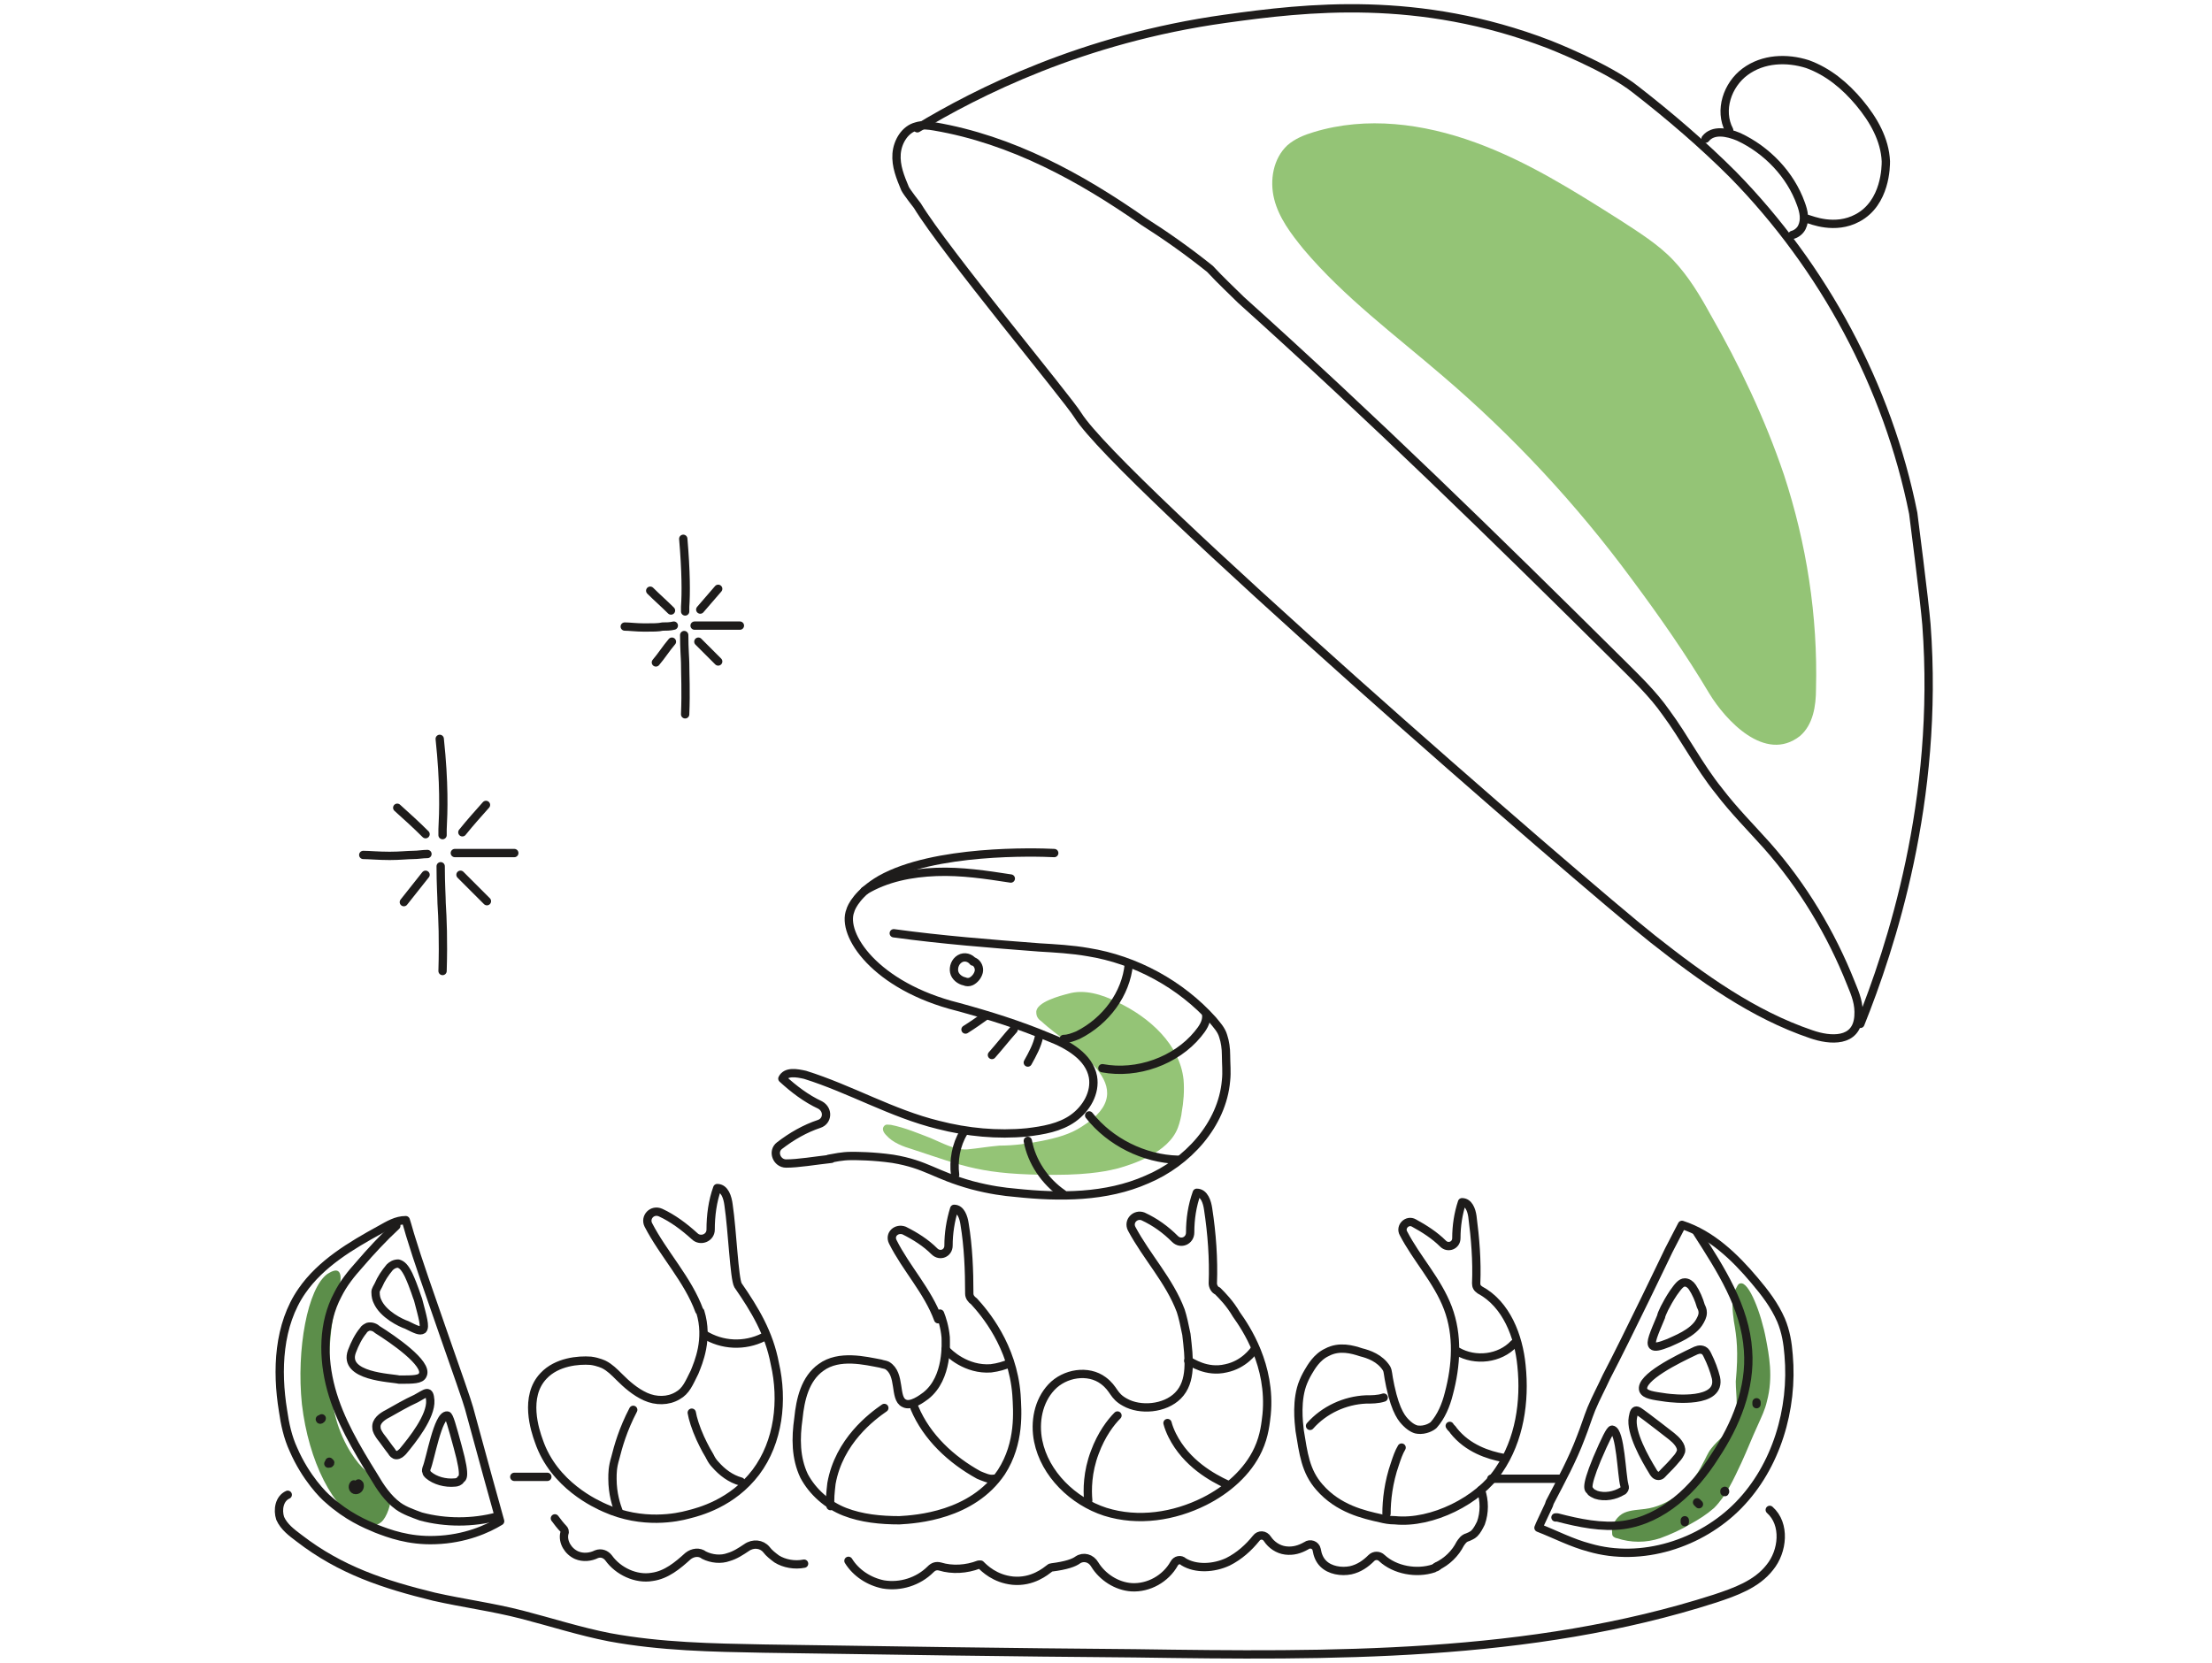
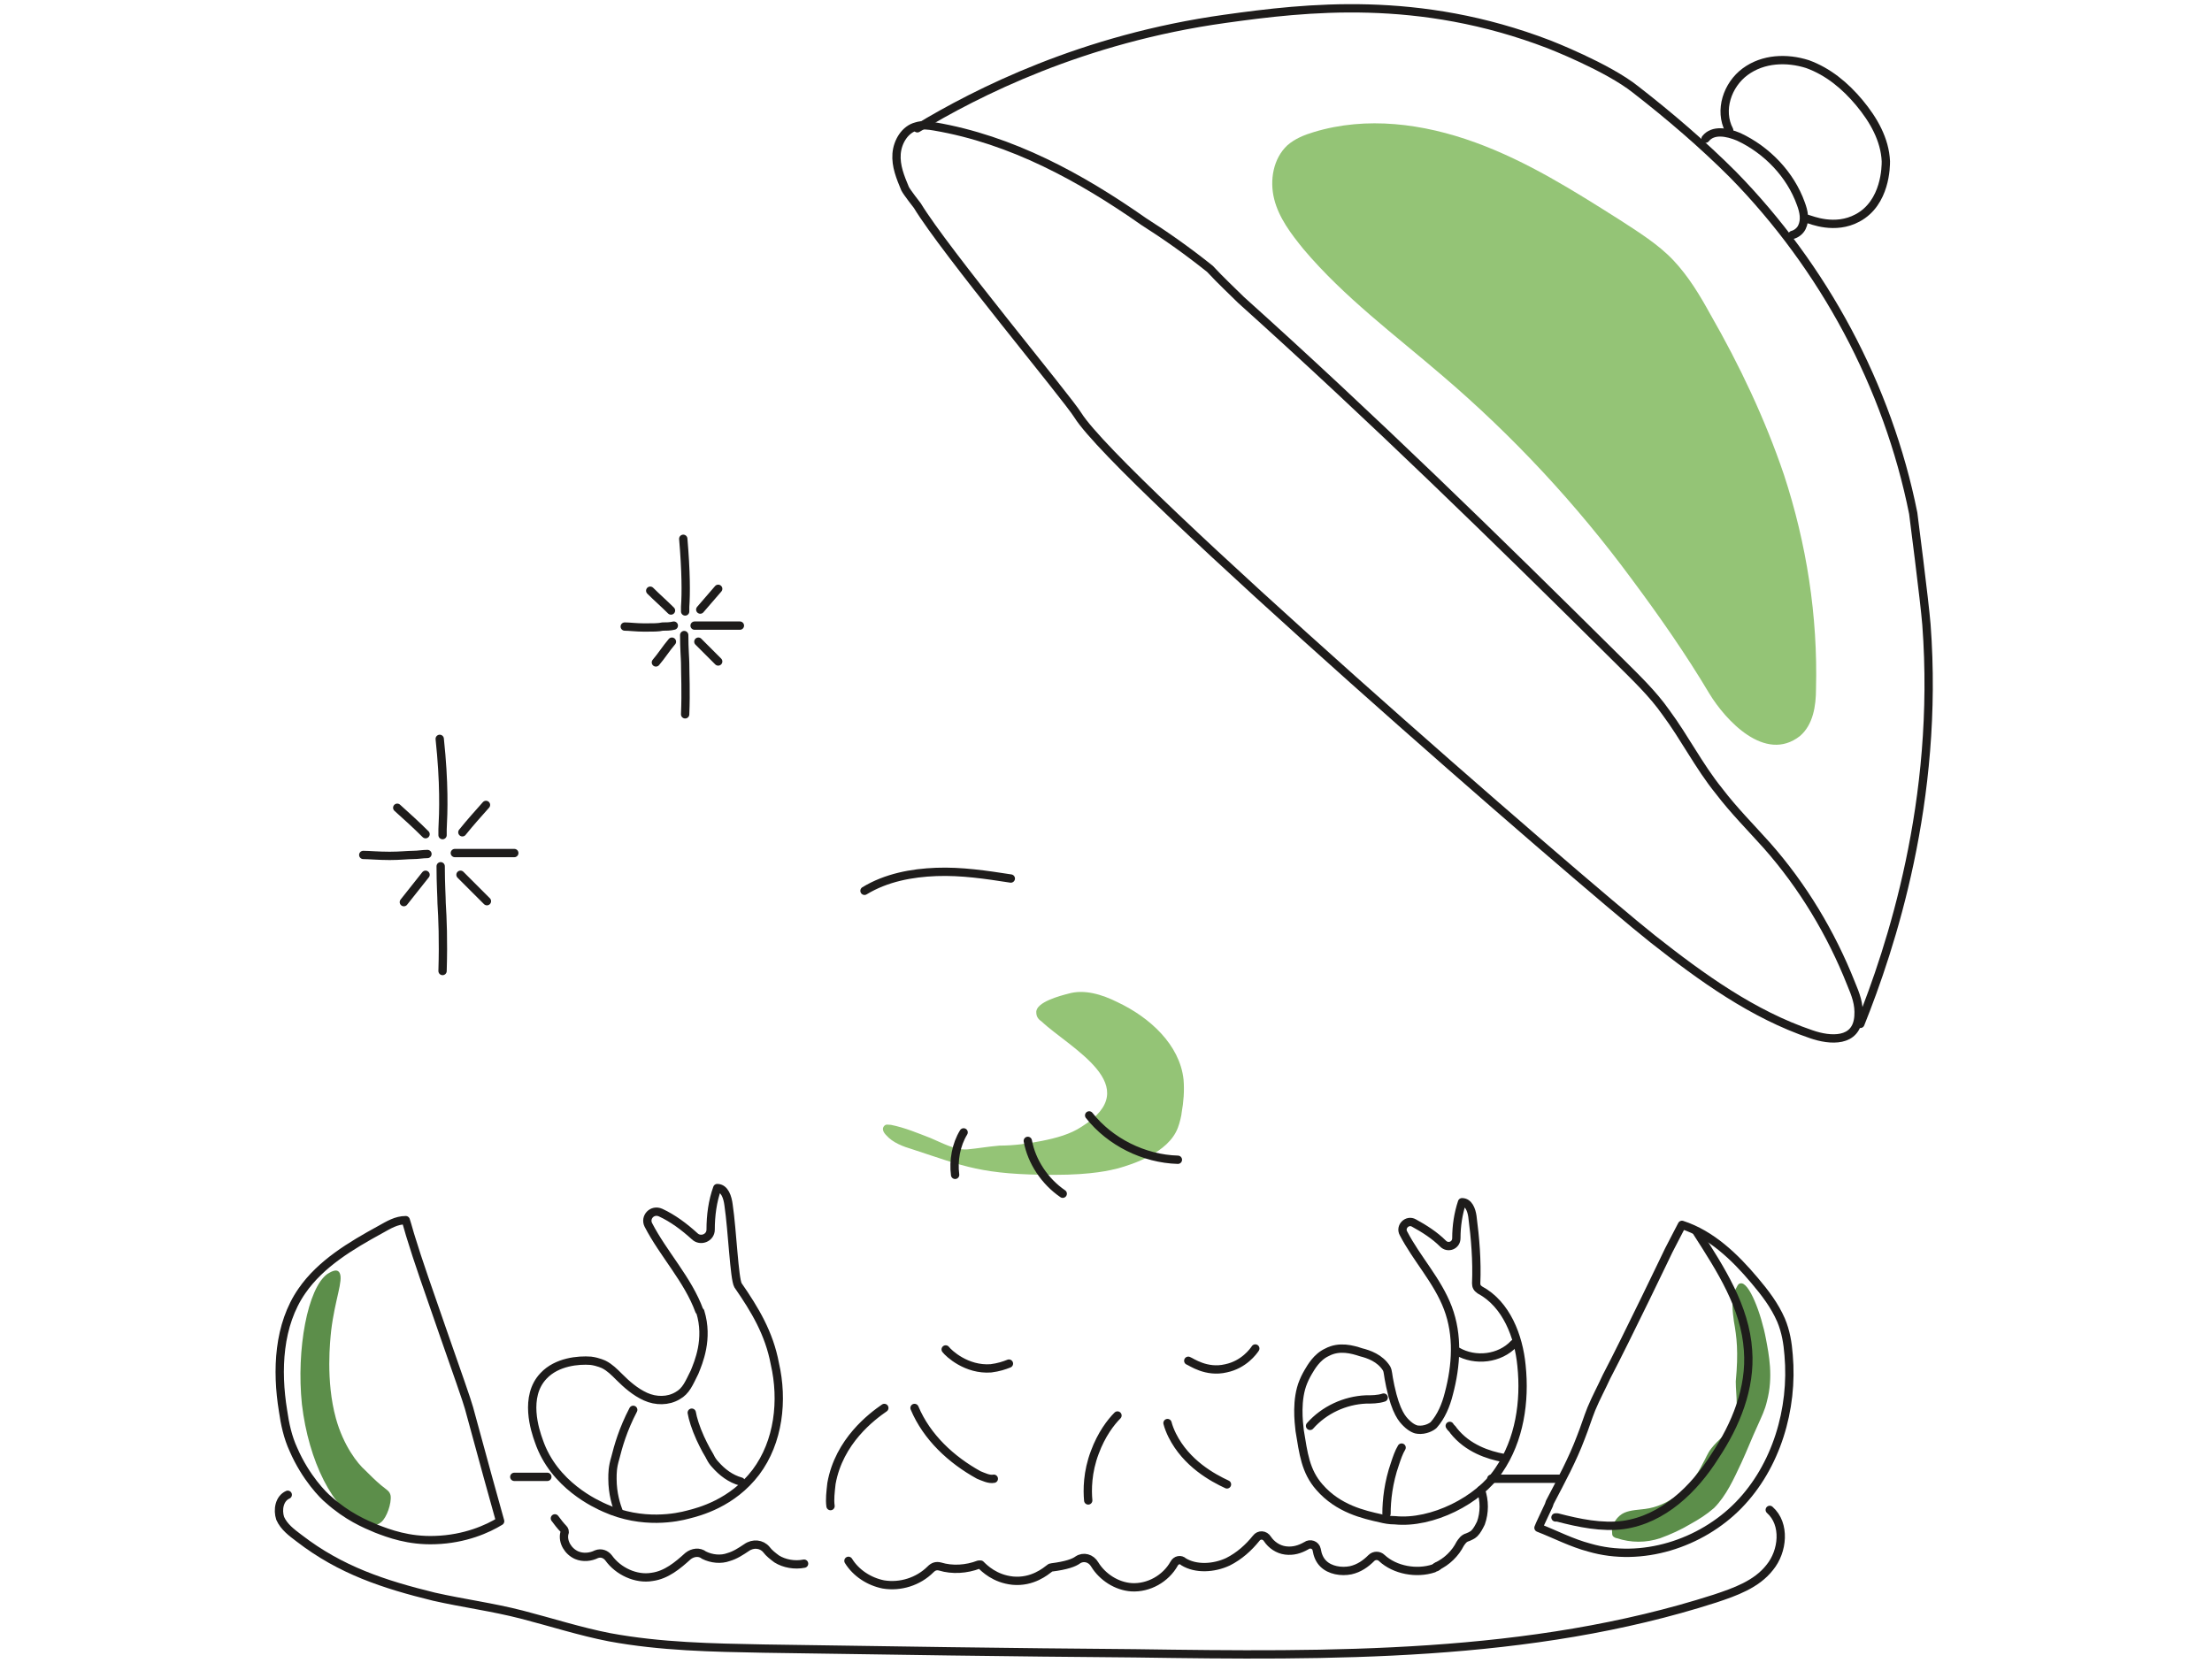
<svg xmlns="http://www.w3.org/2000/svg" width="266" height="200" viewBox="0 0 266 200" fill="none">
  <path d="M173.429 45.171C167.753 40.29 161.624 35.749 156.743 29.96C155.267 28.144 153.791 26.214 153.224 23.944C152.656 21.674 153.11 19.063 154.813 17.474C155.721 16.679 156.856 16.225 157.991 15.885C164.348 13.955 171.159 14.863 177.402 17.133C183.645 19.404 189.207 22.922 194.769 26.441C197.04 27.917 199.423 29.393 201.24 31.322C203.056 33.252 204.418 35.522 205.667 37.793C209.185 43.922 212.25 50.392 214.521 57.09C217.245 65.376 218.607 74.117 218.38 82.857C218.38 84.9 218.039 87.171 216.45 88.533C212.25 91.825 207.483 86.603 205.553 83.425C202.715 78.657 199.537 74.117 196.245 69.69C189.548 60.609 181.942 52.436 173.429 45.171Z" fill="#94C476" />
  <path d="M36.305 168.9C37.1 175.711 40.051 181.727 43.684 183.203 44.365 183.543 45.159 183.657 45.84 183.089 46.522 182.522 47.089 180.819 46.976 179.911 46.862 179.343 46.522 179.23 45.84 178.662 45.159 178.095 44.478 177.414 43.911 176.846 43.003 176.051 41.3 173.895 40.392 170.603 39.143 166.062 39.711 161.181 39.824 160.046 40.278 156.3 41.3 154.03 40.846 153.122 40.505 152.441 39.597 153.122 39.37 153.235 36.986 154.938 35.624 162.316 36.305 168.9ZM208.504 158.911C208.391 157.89 208.05 156.074 208.845 154.825 208.958 154.598 209.072 154.371 209.299 154.371 210.321 154.144 211.796 158.003 212.364 161.068 212.704 162.884 213.272 165.609 212.477 168.56 212.25 169.582 211.796 170.49 211.342 171.511 210.661 172.987 210.093 174.463 209.412 175.938 208.504 177.868 207.596 179.911 206.121 181.387 205.212 182.182 204.304 182.749 203.283 183.317 202.148 183.998 200.899 184.565 199.65 185.019 197.948 185.587 196.131 185.587 194.429 185.019 194.315 185.019 194.088 184.906 193.975 184.792 193.861 184.679 193.861 184.452 193.861 184.338 193.748 183.317 194.542 182.295 195.337 181.955 196.131 181.614 197.04 181.614 197.834 181.5 200.558 181.16 203.283 179.117 204.758 176.052 205.099 175.484 205.326 174.803 205.78 174.236 206.575 173.214 207.596 172.533 208.277 171.398 209.185 169.809 208.731 167.879 208.731 166.176 209.072 162.544 208.845 160.841 208.504 158.911Z" fill="#5C8E4A" />
  <path d="M125.186 122.814C124.845 122.587 124.618 122.246 124.618 121.792C124.505 120.544 127.57 119.749 128.478 119.522C130.407 118.954 132.564 119.636 134.38 120.544C138.24 122.36 141.872 125.652 142.326 129.852C142.44 131.214 142.326 132.576 142.099 133.825C142.099 134.052 141.872 135.073 141.645 135.641C140.51 138.706 136.083 140.068 134.494 140.522C133.586 140.749 131.429 141.316 126.775 141.316C118.035 141.316 115.991 140.295 109.748 138.252C108.613 137.911 107.364 137.457 106.57 136.549C106.229 136.208 106.002 135.754 106.343 135.414C106.57 135.187 106.797 135.3 107.137 135.3C108.84 135.641 110.429 136.322 111.905 136.889C113.267 137.457 114.856 138.365 116.332 138.252C117.581 138.138 118.829 137.911 120.191 137.798C121.894 137.798 123.597 137.571 125.299 137.23C127.002 136.889 128.705 136.435 130.067 135.527C137.899 130.646 128.705 126.106 125.186 122.814Z" fill="#94C476" />
  <path d="M167.186 166.743C166.845 165.154 166.959 165.041 166.732 164.587C165.937 163.338 164.575 162.884 163.667 162.657C162.645 162.316 161.056 161.862 159.58 162.657C158.332 163.224 157.651 164.473 157.31 165.041C157.31 165.041 156.97 165.608 156.743 166.176C155.834 168.333 156.175 171.057 156.288 172.079C156.742 174.803 156.97 176.96 158.672 178.889C160.943 181.5 164.007 182.181 166.051 182.635C166.505 182.749 167.072 182.862 167.753 182.862C172.18 183.316 177.856 180.478 180.24 176.846C182.737 173.214 183.418 168.56 182.964 164.246C182.623 160.727 181.148 156.868 177.969 155.165C177.629 154.938 177.515 154.711 177.515 154.37C177.629 151.646 177.402 148.922 177.061 146.311C176.948 145.517 176.607 144.608 175.813 144.608C175.359 145.971 175.132 147.446 175.132 148.922C175.132 149.83 174.11 150.171 173.542 149.603C172.521 148.581 171.272 147.787 170.024 147.106C169.229 146.652 168.321 147.56 168.775 148.354C170.364 151.419 172.861 154.03 174.11 157.322C175.359 160.614 175.132 164.246 174.223 167.651C173.883 169.014 173.315 170.376 172.407 171.397C172.18 171.624 171.386 172.078 170.478 171.965C170.364 171.965 169.796 171.851 169.115 171.17C168.661 170.716 167.867 169.922 167.186 166.743Z" stroke="#1E1C1B" stroke-width="1" stroke-miterlimit="10" stroke-linecap="round" stroke-linejoin="round" />
  <path d="M182.056 161.635C180.353 163.451 177.402 163.791 175.245 162.543M180.807 175.37C178.991 175.03 176.494 174.235 174.791 172.078 174.677 171.851 174.45 171.738 174.337 171.511M168.548 174.121C168.207 174.689 167.98 175.37 167.753 176.051 166.959 178.321 166.732 180.478 166.732 182.067M166.391 168.105C165.71 168.332 164.915 168.332 164.234 168.332 161.737 168.446 159.24 169.581 157.537 171.511M150.953 162.202C150.726 162.543 149.591 164.132 147.434 164.586 145.051 165.153 143.234 163.791 142.894 163.678M147.548 178.548C145.845 177.754 142.667 176.051 140.964 172.646 140.737 172.192 140.51 171.624 140.397 171.17M134.38 170.263C133.586 171.057 132.451 172.533 131.656 174.69 130.748 177.073 130.748 179.23 130.862 180.479M121.327 164.019C120.759 164.246 120.078 164.473 119.17 164.587 116.218 164.814 114.062 162.77 113.721 162.316M119.51 177.868C118.943 177.981 118.262 177.641 117.694 177.414 114.402 175.598 111.451 172.873 109.975 169.354M106.343 169.354C104.867 170.376 100.894 173.327 99.986 178.436 99.873 179.457 99.759 180.365 99.873 181.16M89.089 178.208C87.84 177.868 86.819 177.073 86.024 176.165 85.797 175.938 85.57 175.598 85.457 175.37 85.457 175.257 85.343 175.257 85.343 175.143 84.775 174.235 84.208 172.987 84.208 172.987 83.64 171.738 83.3 170.603 83.186 169.922M76.148 169.581C74.9 171.965 74.332 174.008 73.992 175.37 73.651 176.505 73.651 177.186 73.651 177.867 73.651 179.684 74.105 181.046 74.446 181.954M179.331 177.868C182.169 177.868 184.894 177.868 187.731 177.868M61.846 177.641C61.959 177.641 64.002 177.641 64.116 177.641 64.23 177.641 65.705 177.641 65.819 177.641M204.077 148.241C206.915 152.668 209.866 157.209 210.207 162.43 210.548 166.971 208.731 171.398 206.234 175.144 203.737 179.117 199.991 182.749 195.223 183.43 192.612 183.771 189.888 183.203 187.277 182.522 187.164 182.522 187.164 182.522 187.05 182.522" stroke="#1E1C1B" stroke-width="1" stroke-miterlimit="10" stroke-linecap="round" stroke-linejoin="round" />
-   <path d="M201.013 172.76C201.58 173.214 202.261 173.895 202.148 174.576 202.034 174.916 201.807 175.257 201.58 175.484 201.126 176.051 200.559 176.619 200.104 177.073 199.877 177.3 199.764 177.527 199.423 177.527 199.083 177.527 198.856 177.187 198.742 176.96 197.834 175.484 196.018 172.306 196.359 170.489 196.586 169.127 196.926 169.695 198.061 170.489 198.969 171.17 199.991 171.965 201.013 172.76ZM206.348 165.722C206.121 164.814 205.78 163.906 205.326 162.998 205.213 162.771 205.099 162.544 204.872 162.43 204.418 162.203 203.964 162.43 203.737 162.544 201.807 163.452 197.153 165.722 197.607 167.198 197.834 167.765 198.742 167.879 200.331 168.106 201.126 168.219 207.029 168.9 206.348 165.722ZM195.337 178.662C195.337 178.776 195.45 178.889 195.337 179.116 195.223 179.23 195.223 179.343 195.11 179.343 194.202 179.911 192.953 180.138 191.932 179.797 191.705 179.684 191.364 179.57 191.25 179.343 191.137 179.116 190.456 179.343 192.045 175.484 193.067 173.1 193.634 171.965 193.861 171.965 194.883 172.078 194.996 177.527 195.337 178.662ZM204.418 158.911C204.531 158.684 204.758 158.343 204.758 157.889 204.758 157.549 204.645 157.322 204.531 157.095 204.304 156.3 203.964 155.505 203.51 154.824 203.283 154.484 202.942 154.257 202.602 154.257 202.148 154.257 201.807 154.711 201.239 155.505 200.331 156.868 199.764 158.116 199.764 158.343 198.856 160.5 198.402 161.522 198.742 161.862 198.969 162.089 199.537 161.976 200.672 161.522 201.353 161.181 203.623 160.387 204.418 158.911ZM46.635 170.036C45.954 170.376 45.16 170.944 45.273 171.738 45.273 172.079 45.5 172.419 45.727 172.76 46.181 173.328 46.635 174.009 47.089 174.576 47.203 174.803 47.43 175.03 47.657 175.03 47.997 175.03 48.224 174.803 48.451 174.576 49.587 173.214 51.857 170.376 51.743 168.447 51.63 167.084 51.289 167.538 50.041 168.219 48.792 168.787 47.657 169.468 46.635 170.036ZM42.322 162.543C42.662 161.635 43.116 160.727 43.684 160.046 43.797 159.819 44.024 159.705 44.251 159.592 44.705 159.478 45.159 159.705 45.386 159.932 47.203 161.067 51.516 164.019 50.835 165.381 50.608 165.948 49.7 165.948 47.997 165.948 47.089 165.721 41.186 165.608 42.322 162.543ZM51.289 176.619C51.289 176.733 51.176 176.846 51.289 177.073 51.289 177.187 51.403 177.3 51.516 177.414 52.311 178.095 53.559 178.435 54.695 178.322 54.922 178.322 55.262 178.208 55.376 177.981 55.489 177.754 56.17 178.095 55.035 174.008 54.354 171.511 54.014 170.262 53.786 170.262 52.651 170.149 51.743 175.598 51.289 176.619ZM45.386 156.527C45.273 156.3 45.159 155.959 45.159 155.392 45.159 155.165 45.386 154.824 45.5 154.597 45.84 153.803 46.295 153.121 46.862 152.44 47.089 152.213 47.43 151.986 47.884 151.986 48.338 152.1 48.678 152.44 49.132 153.348 49.813 154.824 50.154 156.073 50.267 156.3 50.835 158.457 51.176 159.592 50.835 159.932 50.495 160.159 50.041 159.932 48.905 159.365 48.224 159.138 46.068 158.116 45.386 156.527ZM202.602 182.862C202.602 182.976 202.602 182.976 202.602 183.089M207.369 179.344C207.482 179.231 207.482 179.57 207.369 179.457M204.077 180.705C204.191 180.819 204.191 180.819 204.304 180.932M211.229 168.9C211.229 168.786 211.229 168.786 211.229 168.673M117.127 115.663C117.581 115.89 117.808 116.457 117.694 116.911 117.581 117.365 117.24 117.819 116.786 118.046 116.559 118.16 116.218 118.16 115.991 118.046 115.424 117.933 114.856 117.479 114.743 116.911 114.629 116.344 114.856 115.663 115.424 115.322 115.991 114.982 116.673 115.209 117.013 115.663M135.743 116.003C135.402 119.522 133.018 122.814 129.613 124.516 129.045 124.743 128.478 124.97 127.91 124.97M145.051 122.019C145.164 122.927 144.597 123.721 144.029 124.402 141.418 127.581 136.764 129.283 132.564 128.489M121.894 123.835C120.986 124.857 120.191 125.878 119.283 126.9M124.959 124.63C124.732 125.765 124.164 126.787 123.597 127.808M118.602 122.133C117.808 122.7 117.013 123.268 116.105 123.836M91.813 160.841C89.543 161.976 86.819 161.862 84.662 160.5M141.986 157.662C140.624 154.029 137.899 151.192 136.083 147.786 135.629 146.878 136.537 145.97 137.445 146.31 138.921 146.992 140.169 147.9 141.305 149.035 141.986 149.716 143.121 149.262 143.121 148.24 143.121 146.651 143.348 145.062 143.915 143.473 144.824 143.473 145.164 144.608 145.278 145.402 145.732 148.354 145.959 151.419 145.845 154.37 145.845 154.71 146.072 155.164 146.413 155.278 146.98 155.846 147.888 156.754 148.683 158.116 149.818 159.705 152.883 164.246 152.315 170.148 152.202 171.056 152.088 172.645 151.294 174.348 150.045 177.072 147.548 179.229 144.824 180.591 141.191 182.408 136.878 183.089 132.905 181.84 129.045 180.591 125.64 177.299 124.845 173.327 124.391 171.056 124.845 168.559 126.434 166.856 128.024 165.154 130.861 164.7 132.678 166.062 134.04 167.083 133.813 167.878 135.288 168.673 137.105 169.694 140.056 169.467 141.645 167.878 143.348 166.175 143.007 163.451 142.667 160.5 142.44 159.364 142.213 158.343 141.986 157.662ZM112.813 158.684C111.564 155.279 108.953 152.555 107.364 149.376 106.91 148.468 107.818 147.674 108.726 148.014 110.089 148.695 111.337 149.49 112.359 150.511 113.04 151.192 114.062 150.738 114.062 149.83 114.062 148.355 114.289 146.879 114.743 145.403 115.537 145.403 115.878 146.425 115.991 147.22 116.445 149.944 116.559 152.782 116.559 155.619 116.559 155.96 116.786 156.301 117.126 156.528 118.375 157.89 121.78 161.863 122.234 167.765 122.348 169.695 122.689 173.554 120.418 177.073 116.899 182.295 110.202 182.749 108.159 182.863 105.889 182.863 103.618 182.636 101.575 181.841 99.532 181.046 97.716 179.457 96.694 177.527 95.672 175.371 95.672 172.987 96.013 170.603 96.24 168.333 96.808 165.836 98.737 164.473 100.894 162.884 104.072 163.679 105.889 164.019 106.229 164.133 106.456 164.133 106.683 164.246 108.386 165.268 107.478 168.219 108.726 168.787 109.521 169.241 110.883 168.219 111.337 167.879 114.062 165.722 113.721 161.409 113.721 160.841 113.607 159.592 113.267 158.571 113.04 158.003" stroke="#1E1C1B" stroke-width="1" stroke-miterlimit="10" stroke-linecap="round" stroke-linejoin="round" />
  <path d="M84.094 157.662C82.732 153.916 79.781 150.851 77.965 147.332 77.511 146.424 78.419 145.403 79.44 145.857 80.916 146.538 82.278 147.559 83.527 148.694 84.208 149.375 85.457 148.921 85.457 147.9 85.457 146.197 85.683 144.494 86.251 142.905 87.159 142.905 87.5 144.04 87.613 144.948 88.067 148.013 88.294 153.802 88.748 154.597 90.792 157.548 92.494 160.386 93.175 164.019 94.197 168.446 93.629 173.44 90.905 177.073 88.067 180.819 84.094 181.84 82.732 182.181 81.484 182.521 77.284 183.429 72.743 181.386 71.722 180.932 66.613 178.662 64.797 173.327 64.343 172.078 62.981 167.992 65.365 165.494 66.954 163.792 69.565 163.565 71.04 163.678 71.948 163.792 72.629 164.132 72.629 164.132 73.311 164.473 73.878 165.04 74.446 165.608 75.354 166.516 76.376 167.424 77.624 167.992 78.873 168.559 80.349 168.559 81.484 167.878 82.505 167.311 82.846 166.402 83.527 165.04 83.981 163.905 85.23 161.067 84.208 157.775L84.094 157.662ZM115.878 136.208C114.97 137.684 114.629 139.613 114.856 141.316M141.645 139.5C137.559 139.387 133.472 137.343 130.975 134.165M127.797 143.586C125.64 142.111 124.051 139.727 123.597 137.229M121.553 105.674C118.602 105.22 115.651 104.765 112.586 104.879 109.635 104.992 106.57 105.56 103.959 107.149M53.219 100.451C53.219 100.111 53.219 99.884 53.219 99.77 53.332 97.614 53.446 94.208 52.878 88.873M53.219 116.797C53.332 113.051 53.219 110.44 53.105 108.624 53.105 107.943 52.992 106.354 52.992 104.197M54.695 102.608C55.376 102.608 56.057 102.608 56.738 102.608 57.986 102.608 59.689 102.608 61.846 102.608M43.684 102.835C44.365 102.835 45.5 102.949 46.862 102.949 48.111 102.949 49.019 102.835 49.7 102.835 50.267 102.835 50.835 102.722 51.403 102.722M55.376 105.22C56.397 106.241 57.532 107.376 58.554 108.398M47.77 97.16C48.905 98.182 50.04 99.203 51.175 100.339M55.602 100.111C56.511 98.976 57.532 97.841 58.44 96.819M48.565 108.512C49.473 107.376 50.267 106.355 51.175 105.22M82.392 73.549C82.392 73.322 82.392 73.095 82.392 72.981 82.505 71.392 82.505 68.781 82.165 64.809M82.392 85.922C82.505 83.084 82.392 81.154 82.392 79.792 82.392 79.225 82.278 78.089 82.278 76.387M83.527 75.252C83.981 75.252 84.548 75.252 85.116 75.252 86.024 75.252 87.386 75.252 88.975 75.252M75.127 75.365C75.694 75.365 76.489 75.479 77.511 75.479 78.532 75.479 79.213 75.479 79.667 75.365 80.121 75.365 80.576 75.365 81.029 75.252M83.981 77.182C84.775 77.976 85.57 78.771 86.365 79.565M78.192 71.052C78.986 71.846 79.894 72.641 80.689 73.436M84.208 73.323C84.889 72.528 85.684 71.62 86.365 70.825M78.873 79.679C79.554 78.884 80.121 77.976 80.802 77.182M215.542 28.258C215.996 28.144 216.45 27.804 216.677 27.35 217.131 26.442 216.904 25.42 216.564 24.512 215.315 20.993 212.477 18.042 209.072 16.453 207.71 15.885 206.007 15.544 205.099 16.68" stroke="#1E1C1B" stroke-width="1" stroke-miterlimit="10" stroke-linecap="round" stroke-linejoin="round" />
  <path d="M207.937 15.658C206.688 13.274 207.71 10.209 209.867 8.62 212.023 7.031 214.861 6.918 217.358 7.712 219.856 8.62 221.899 10.323 223.602 12.366 225.304 14.409 226.666 16.793 226.78 19.404 226.78 19.971 226.78 24.398 223.375 26.215 220.65 27.69 217.812 26.442 217.358 26.328M172.748 188.424C173.997 187.856 175.018 186.835 175.586 185.7 175.813 185.359 176.04 185.019 176.494 184.905 176.721 184.792 177.061 184.678 177.288 184.451 177.629 184.111 177.856 183.656 178.083 183.202 178.537 181.954 178.537 180.478 178.083 179.229" stroke="#1E1C1B" stroke-width="1" stroke-miterlimit="10" stroke-linecap="round" stroke-linejoin="round" />
  <path d="M102.029 187.743C102.937 189.219 104.527 190.241 106.229 190.581 108.273 190.922 110.429 190.241 111.905 188.765 112.245 188.424 112.586 188.311 113.04 188.424 114.516 188.878 116.218 188.765 117.694 188.197 117.808 188.197 117.808 188.197 117.921 188.197 118.375 188.651 119.624 189.9 121.781 190.127 124.164 190.354 125.753 188.992 126.208 188.651 126.208 188.651 126.321 188.538 126.435 188.538 128.251 188.311 129.159 187.97 129.613 187.63 130.294 187.176 131.202 187.403 131.656 188.197 132.564 189.673 134.267 190.808 136.083 190.922 138.126 191.035 140.17 189.9 141.191 188.084 141.418 187.63 141.986 187.516 142.326 187.857 143.802 188.765 145.959 188.651 147.661 187.857 149.024 187.176 150.159 186.154 151.067 185.019 151.407 184.565 152.088 184.565 152.429 185.132 152.883 185.814 153.678 186.381 154.586 186.495 155.494 186.608 156.288 186.381 157.083 185.927 157.537 185.587 158.218 185.814 158.332 186.381 158.445 187.062 158.672 187.63 159.126 188.084 159.921 188.878 161.283 189.105 162.418 188.878 163.44 188.651 164.234 188.084 164.915 187.403 165.256 187.062 165.824 187.062 166.164 187.403 167.753 188.878 170.364 189.332 172.407 188.651 172.521 188.538 172.748 188.538 172.861 188.424M66.727 182.635C67.067 183.089 67.408 183.543 67.748 183.883 67.862 183.997 67.975 184.224 67.862 184.451 67.635 185.473 68.316 186.608 69.338 187.062 70.132 187.402 71.04 187.289 71.721 186.948 72.289 186.721 72.856 186.948 73.197 187.402 74.332 188.991 76.489 190.013 78.419 189.673 80.121 189.446 81.483 188.31 82.732 187.175 83.3 186.721 84.094 186.608 84.662 187.062 85.57 187.516 86.705 187.629 87.613 187.289 88.408 187.062 89.089 186.608 89.77 186.154 90.564 185.586 91.586 185.7 92.154 186.381 92.494 186.835 92.948 187.175 93.402 187.516 94.31 188.083 95.559 188.31 96.694 188.083M110.316 15.431C117.467 11.117 130.181 4.647 147.321 2.263 157.083.901 170.591-.688 186.256 5.328 186.256 5.328 193.294 8.052 196.699 10.777 200.786 13.955 204.759 17.36 208.391 20.993 219.288 32.117 227.007 46.42 230.072 61.744 230.072 61.744 231.434 72.301 231.661 75.138 233.25 96.365 227.348 114.073 223.715 123.154" stroke="#1E1C1B" stroke-width="1" stroke-miterlimit="10" stroke-linecap="round" stroke-linejoin="round" />
  <path d="M149.251 36.09C164.915 50.165 179.899 64.808 194.769 79.565 196.699 81.495 198.742 83.425 200.331 85.695 202.602 88.76 204.304 92.165 206.688 95.116 208.504 97.5 210.548 99.543 212.477 101.7 216.791 106.581 220.196 112.257 222.58 118.273 223.148 119.635 223.602 120.77 223.488 122.246 223.261 125.424 220.083 125.197 217.812 124.403 210.775 122.019 204.645 117.592 198.742 112.938 190.002 106.014 134.494 57.771 129.613 49.938 128.364 47.895 113.608 30.187 110.316 24.738 110.316 24.738 109.067 23.149 108.84 22.695 108.273 21.333 107.705 19.971 107.818 18.495 107.932 17.02 108.84 15.544 110.202 15.203 110.883 14.976 111.678 15.09 112.359 15.203 121.667 16.793 129.953 21.333 137.559 26.668 140.056 28.257 142.667 30.073 145.505 32.344 146.867 33.819 148.116 34.955 149.251 36.09ZM200.672 150.397C201.24 149.262 201.807 148.24 202.261 147.332 205.78 148.467 208.618 151.191 211.002 154.029 212.25 155.505 213.385 156.981 214.18 158.797 214.748 160.159 214.975 161.521 215.088 162.997 215.656 169.467 213.612 176.391 209.072 181.045 204.531 185.699 197.38 187.97 191.137 186.153 188.98 185.586 187.05 184.564 185.007 183.77 185.121 183.429 185.575 182.521 186.256 181.045L186.369 180.705C187.732 178.094 189.094 175.597 190.115 172.872 190.569 171.737 190.91 170.602 191.364 169.467 191.932 168.105 192.613 166.856 193.18 165.608 195.677 160.84 200.672 150.397 200.672 150.397ZM56.397 169.354C56.057 167.992 50.721 153.235 49.473 149.035 49.246 148.354 49.019 147.446 48.792 146.765 47.657 146.765 46.749 147.332 45.727 147.9 42.208 149.829 38.576 151.986 36.305 155.278 33.468 159.365 33.24 164.813 34.035 169.694 34.262 171.283 34.603 172.873 35.284 174.348 36.759 177.754 38.916 179.91 39.484 180.364 41.754 182.408 43.911 183.316 45.273 183.883 46.748 184.451 49.132 185.359 52.311 185.245 55.943 185.132 58.667 183.883 60.143 182.975 60.029 182.635 57.532 173.554 56.397 169.354Z" stroke="#1E1C1B" stroke-width="1" stroke-miterlimit="10" stroke-linecap="round" stroke-linejoin="round" />
  <path d="M34.603 179.797C33.581 180.251 33.354 181.613 33.695 182.635C34.149 183.656 35.057 184.337 35.965 185.018C40.959 188.878 46.181 190.581 52.197 192.056C55.716 192.851 59.235 193.305 62.754 194.213C66.273 195.121 69.792 196.256 73.311 196.937C79.44 198.072 85.683 198.186 91.813 198.299C106.683 198.526 121.667 198.754 136.537 198.867C160.034 199.208 183.986 199.435 206.234 192.283C208.618 191.489 211.229 190.581 212.818 188.537C214.407 186.608 214.748 183.316 212.818 181.613" stroke="#1E1C1B" stroke-width="1" stroke-miterlimit="10" stroke-linecap="round" stroke-linejoin="round" />
-   <path d="M47.657 147.446C46.068 148.922 44.592 150.511 43.23 152.1 42.208 153.235 41.3 154.371 40.619 155.733 38.803 159.138 38.803 163.338 39.824 167.084 40.846 170.83 42.889 174.235 44.932 177.527 45.727 178.889 46.635 180.251 47.884 181.16 48.678 181.727 49.7 182.068 50.608 182.408 53.559 183.203 56.851 183.203 59.803 182.408M38.462 170.716C38.462 170.83 38.689 170.716 38.689 170.603M39.597 175.824C39.597 175.938 39.484 176.051 39.484 176.051 39.597 176.051 39.711 176.051 39.711 175.938M42.548 178.549C42.322 178.776 42.435 179.23 42.776 179.23 43.116 179.23 43.343 178.89 43.23 178.549L43.116 178.436V178.549M107.478 112.257C113.267 113.051 119.056 113.505 124.959 113.959 126.889 114.073 128.932 114.187 130.862 114.527 136.537 115.435 141.986 118.386 145.845 122.7 146.299 123.268 146.867 123.835 147.094 124.63 147.321 125.311 147.434 126.105 147.434 126.9 147.434 127.922 147.548 128.943 147.434 129.965 146.98 135.3 142.78 139.84 137.899 141.884 133.018 144.04 127.456 144.04 122.121 143.473 120.759 143.359 119.056 143.132 116.899 142.565 112.359 141.316 111.451 140.067 107.364 139.386 104.981 139.046 103.051 139.046 102.37 139.046 101.235 139.046 100.327 139.273 99.645 139.386H99.986C97.943 139.613 96.013 139.954 94.537 139.954 93.402 139.954 92.835 138.478 93.743 137.797 95.219 136.662 96.808 135.754 98.51 135.186 99.532 134.846 99.645 133.484 98.624 132.916 96.921 132.122 95.445 130.986 94.083 129.738 94.537 128.83 95.786 129.057 96.808 129.284 102.256 130.986 107.251 133.938 112.813 135.3 116.332 136.208 119.964 136.549 123.483 136.208 125.413 135.981 127.456 135.64 129.045 134.505 130.634 133.37 131.77 131.44 131.429 129.511 130.975 127.127 128.478 125.651 126.094 124.743 122.575 123.268 118.943 122.132 115.197 121.111 105.208 118.614 101.121 112.37 102.256 109.532 102.37 109.078 103.164 107.376 105.889 105.787 112.359 102.154 124.505 102.495 126.775 102.608" stroke="#1E1C1B" stroke-width="1" stroke-miterlimit="10" stroke-linecap="round" stroke-linejoin="round" />
</svg>